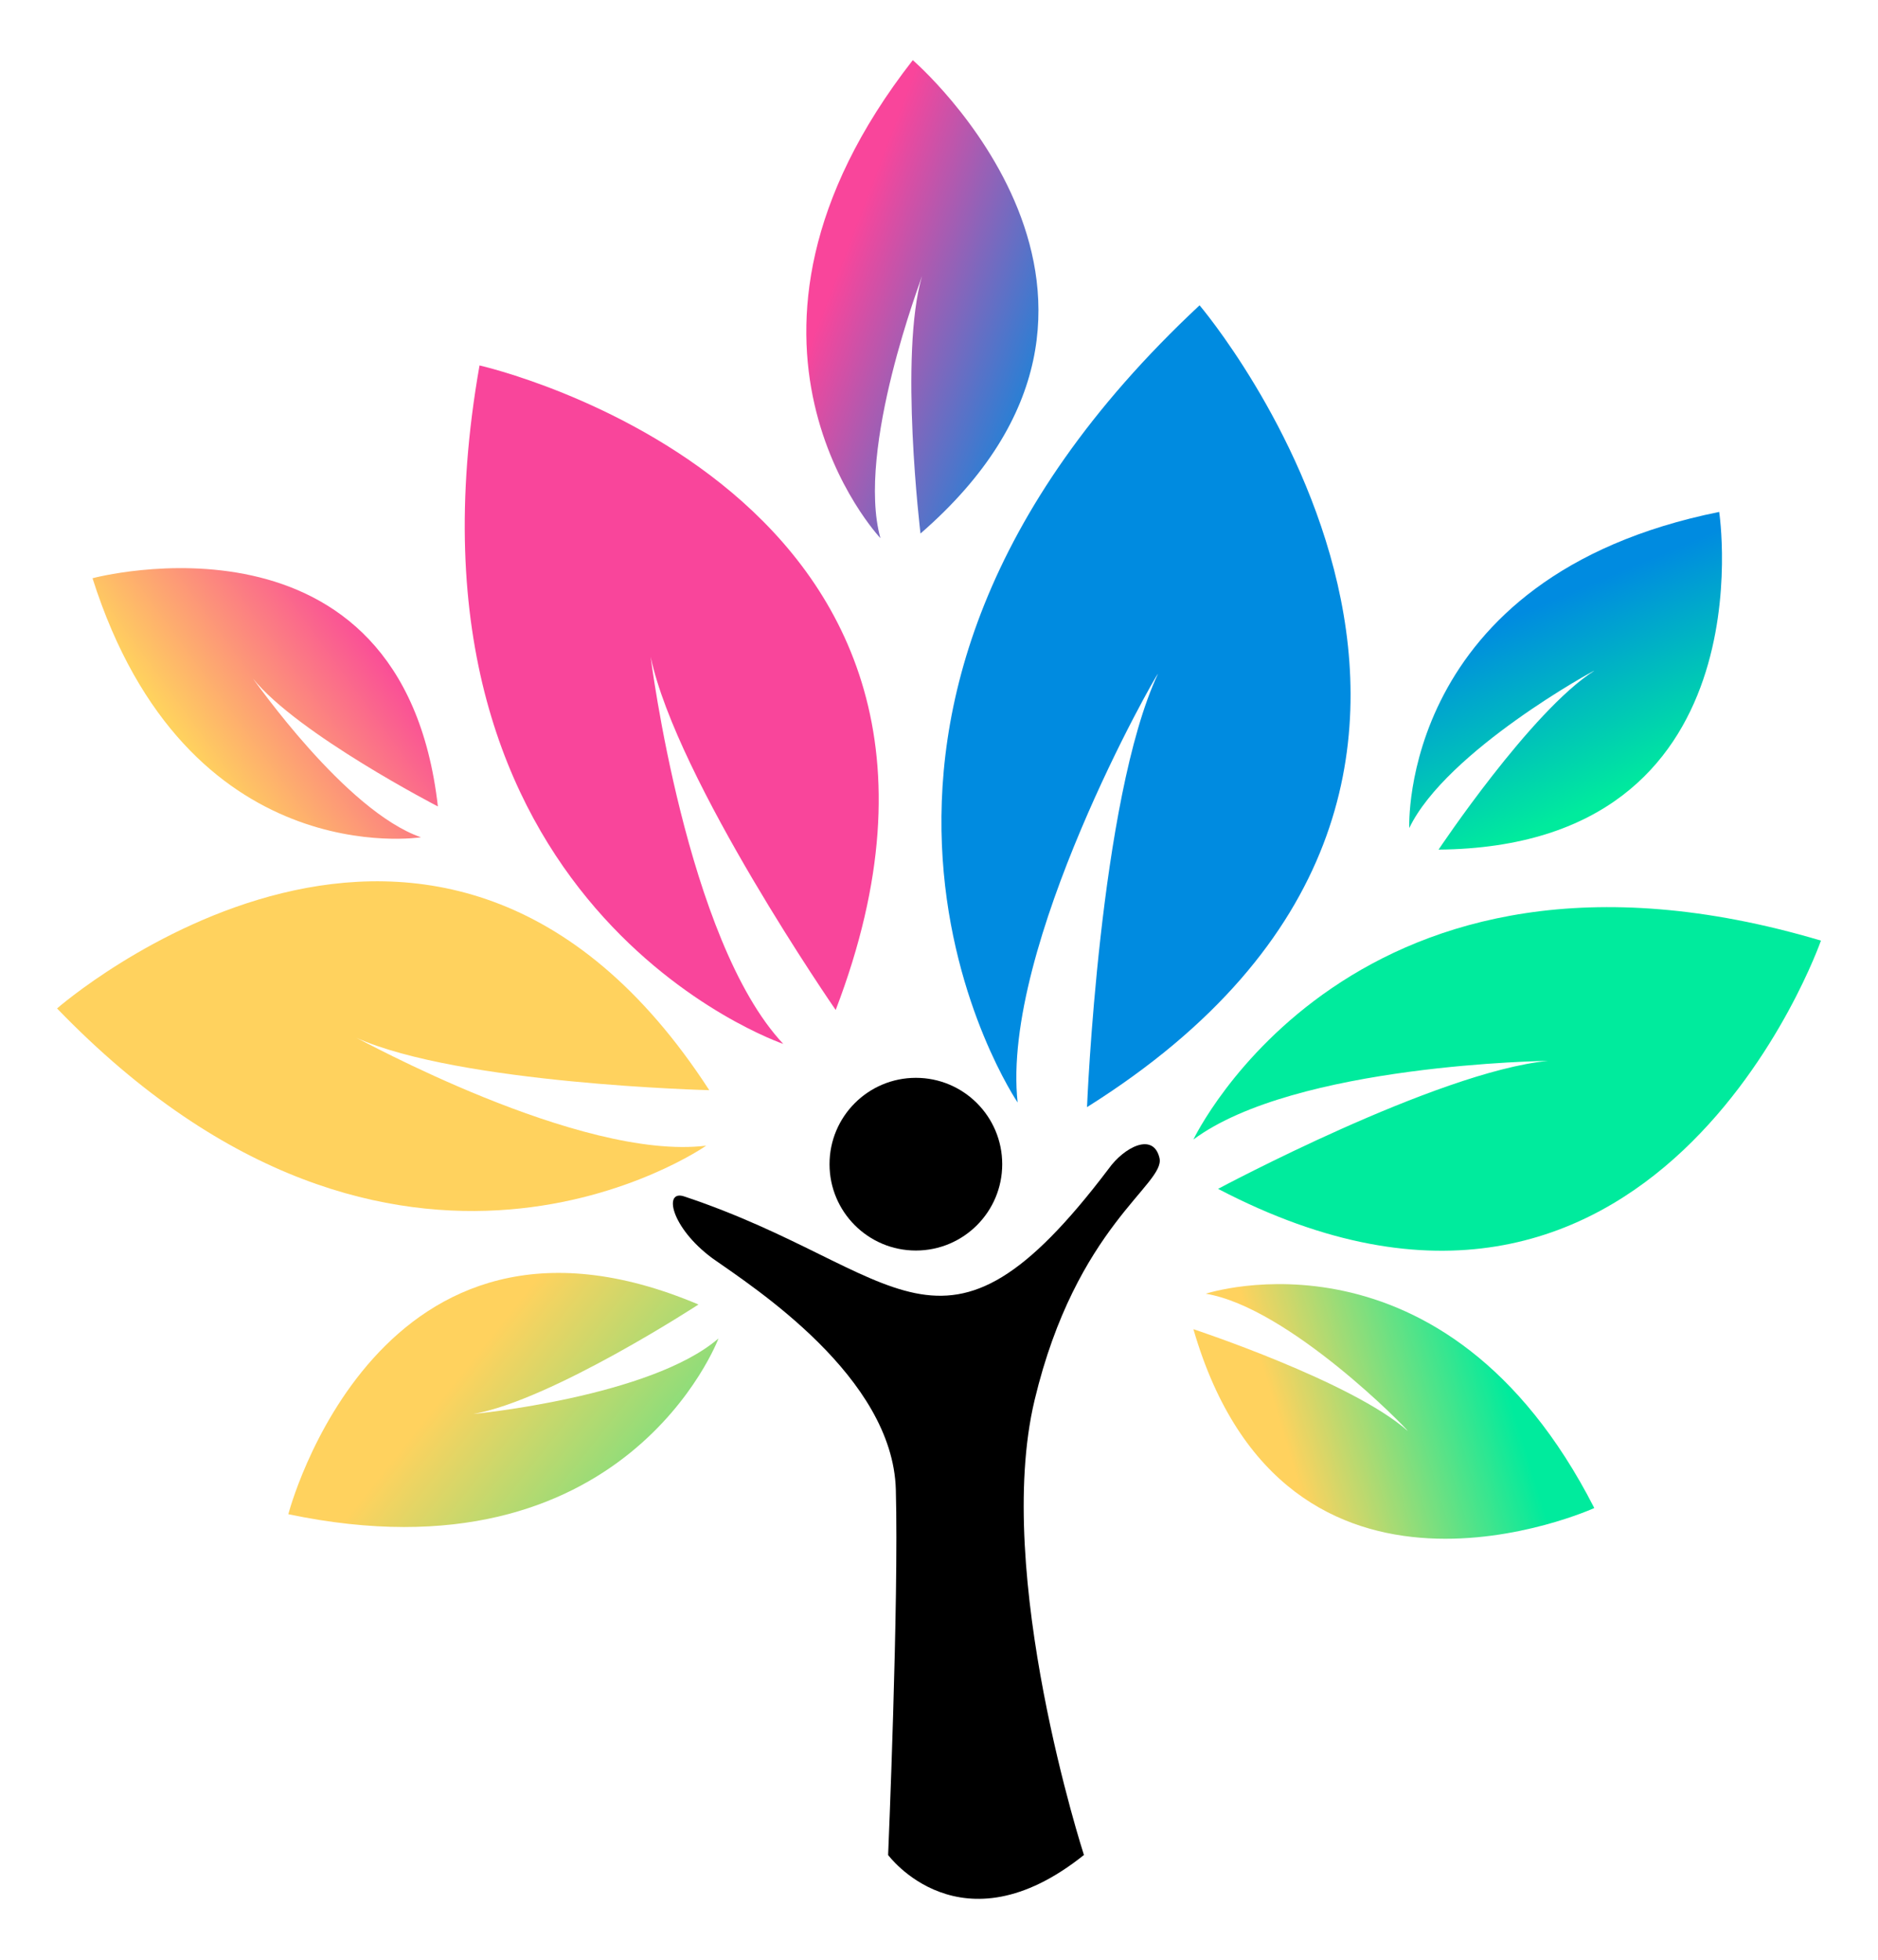
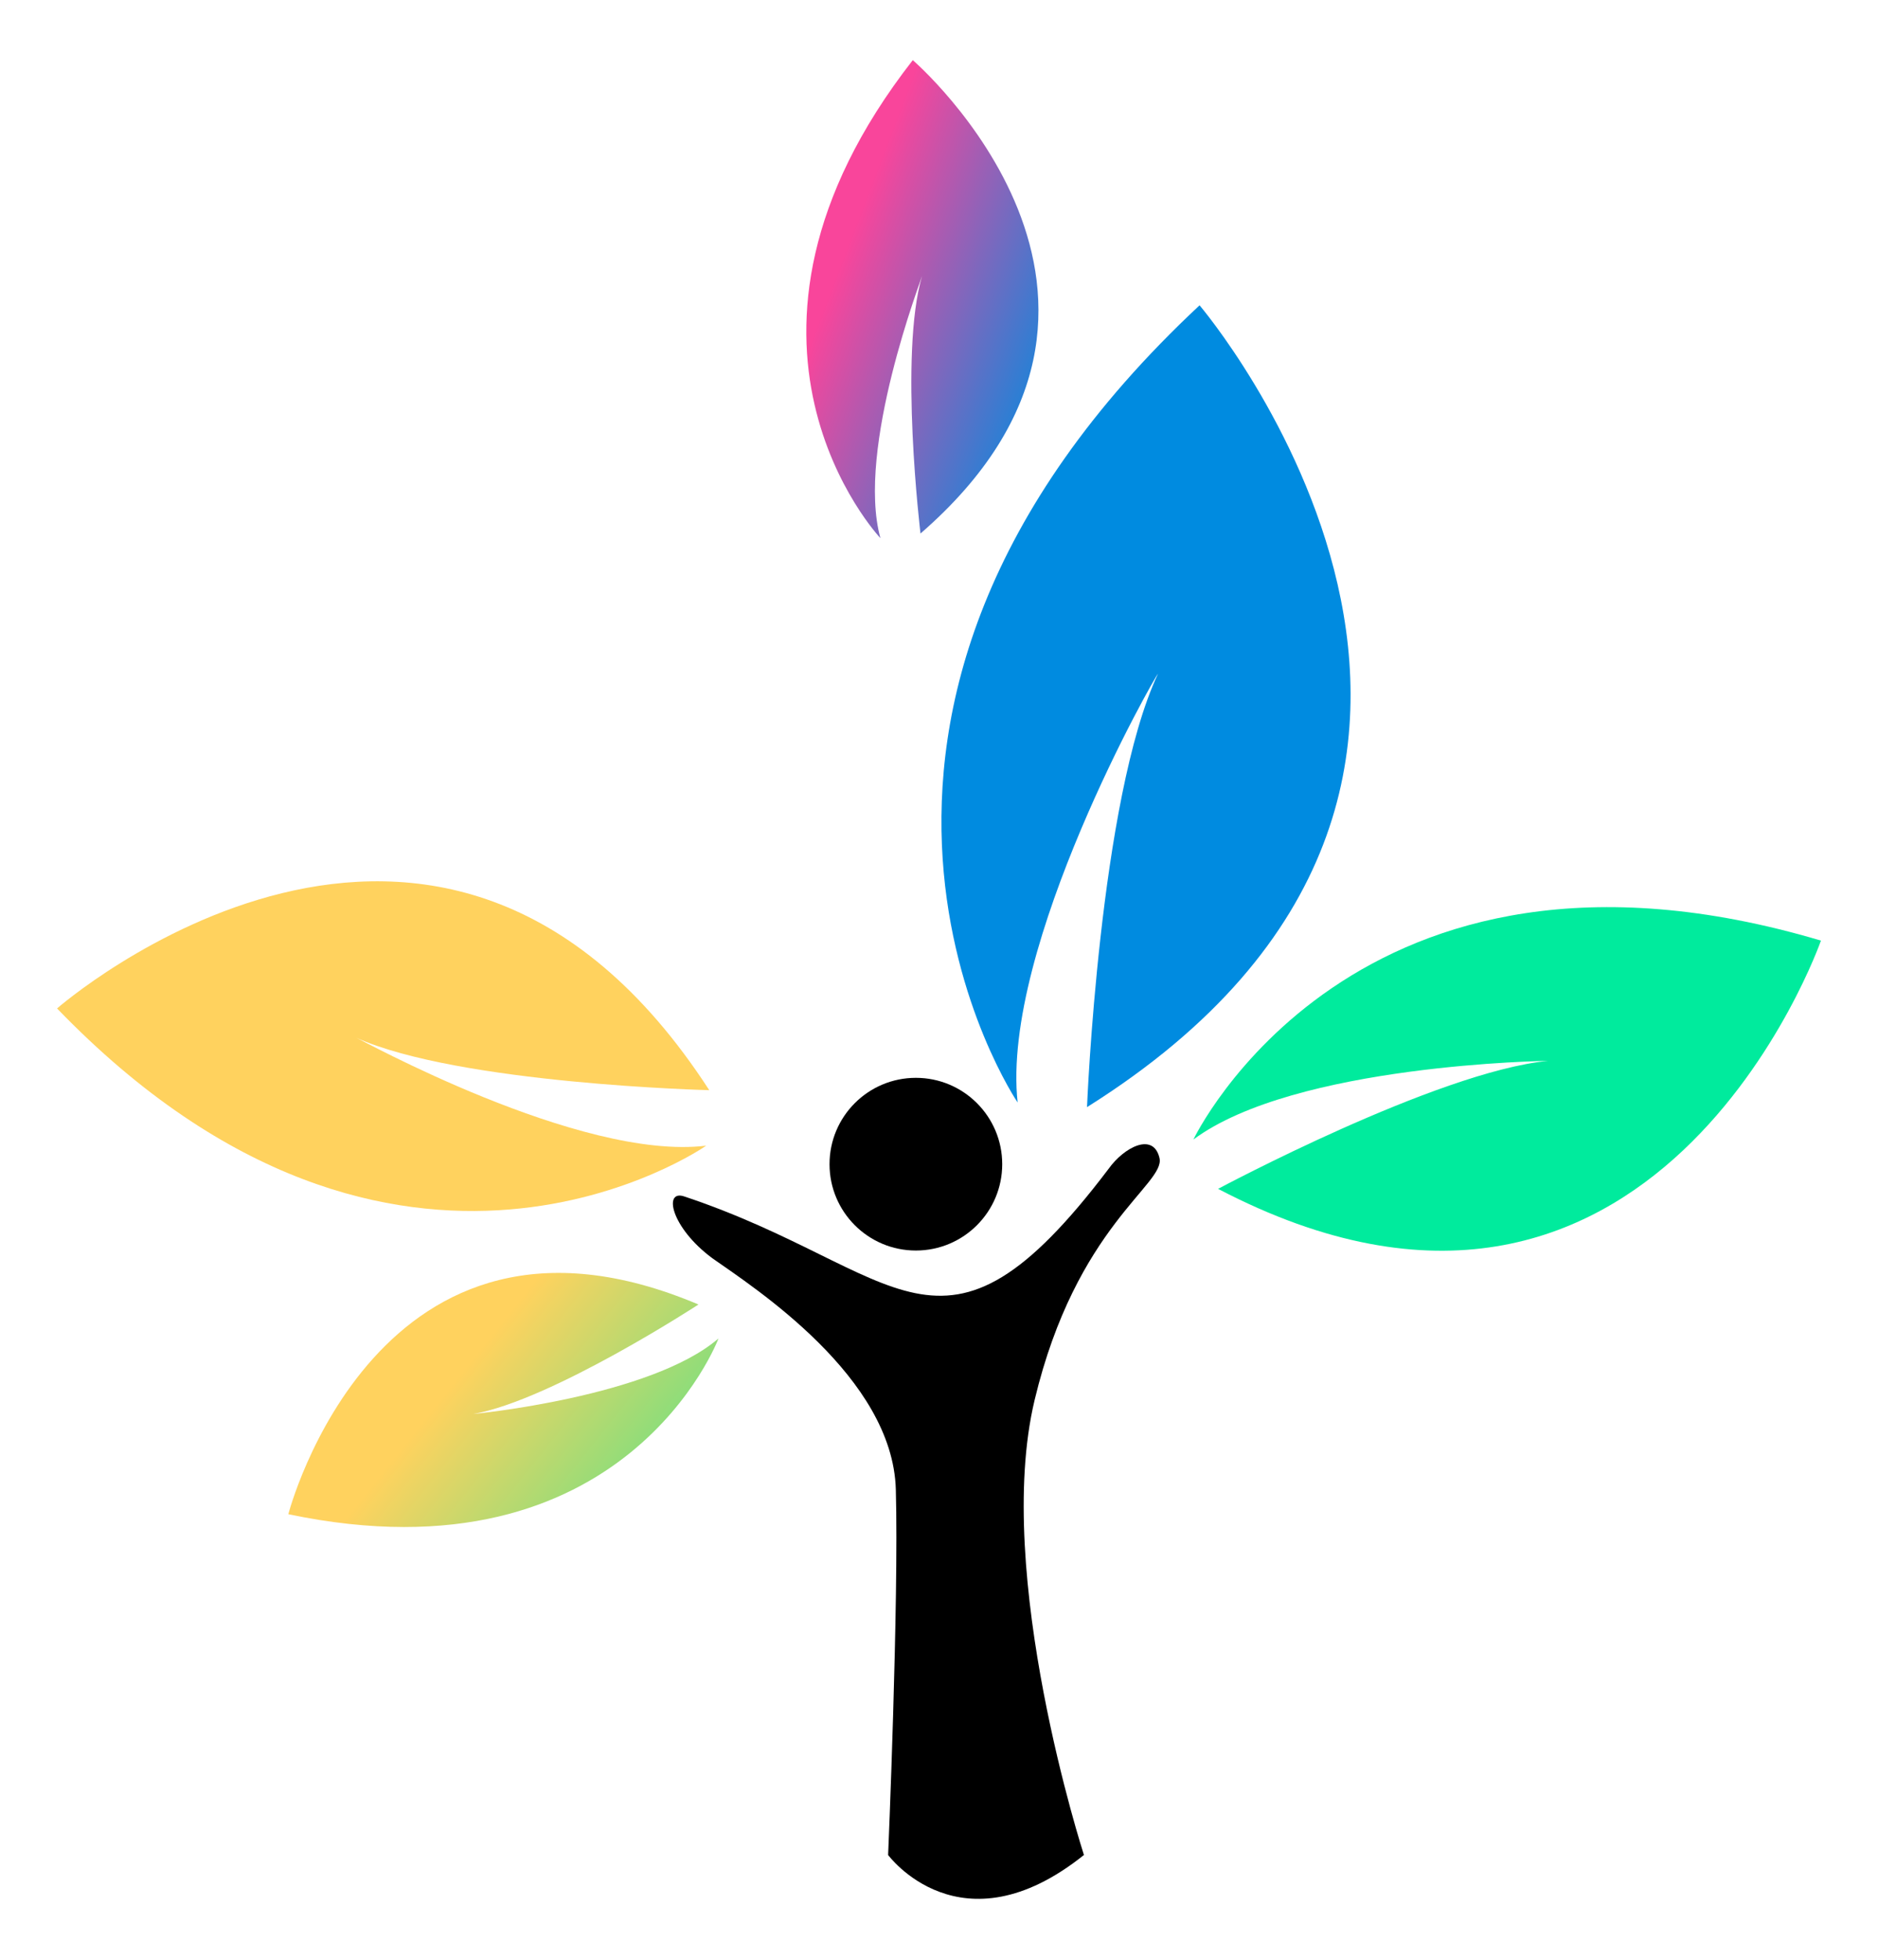
<svg xmlns="http://www.w3.org/2000/svg" version="1.1" id="Livello_1" x="0px" y="0px" viewBox="0 0 121.8 127.1" style="enable-background:new 0 0 121.8 127.1;" xml:space="preserve">
  <style type="text/css">
	.st0{fill:#008BE0;}
	.st1{fill:#00EB9D;}
	.st2{fill:#FFD25E;}
	.st3{fill:#F9459B;}
	.st4{fill:url(#SVGID_1_);}
	.st5{fill:url(#SVGID_00000013178272699009422370000017569153485092728252_);}
	.st6{fill:url(#SVGID_00000154389204768158678450000005325772619559946375_);}
	.st7{fill:url(#SVGID_00000162319414288671555650000004930076116979421630_);}
	.st8{fill:url(#SVGID_00000145767043880142673250000010142771734652114101_);}
</style>
  <g>
    <path d="M70.3,120.3c0,0-5.9-18.2-3.2-29.5c2.7-11.3,8.5-14,8.1-15.7c-0.4-1.7-2.3-0.7-3.3,0.7c-10.9,14.4-13.4,6.5-27.5,1.8   c-1.4-0.5-0.9,2,1.8,4c2.7,1.9,11.7,7.7,11.9,15c0.2,7.3-0.5,23.7-0.5,23.7S62.3,126.7,70.3,120.3z" />
    <path class="st0" d="M66,71.5c0,0-16.9-24.9,11.8-51.7c0,0,26.3,30.9-7.3,52c0,0,0.8-20,4.6-28.1C75,43.7,64.9,61.4,66,71.5z" />
    <path class="st1" d="M77.4,73.9c0,0,10.4-21.9,40.7-12.9c0,0-10.8,30.9-39.1,16.1c0,0,14.2-7.6,21.4-8.3   C100.4,68.8,84,69,77.4,73.9z" />
    <path class="st2" d="M45.8,74.3c0,0-20,14-42.1-8.9c0,0,24.8-21.7,42.3,5.3c0,0-16.2-0.4-22.9-3.4C23.2,67.3,37.6,75.3,45.8,74.3z" />
-     <path class="st3" d="M50.8,67.7c0,0-25.9-8.8-19.7-44c0,0,36,8.1,23.1,41.8c0,0-10.3-14.9-12-22.9C42.2,42.6,44.5,61,50.8,67.7z" />
    <linearGradient id="SVGID_1_" gradientUnits="userSpaceOnUse" x1="72.624" y1="-34.114" x2="73.443" y2="-20.709" gradientTransform="matrix(0.943 -0.332 0.332 0.943 42.551 95.518)">
      <stop offset="4.878049e-03" style="stop-color:#008BE0" />
      <stop offset="1" style="stop-color:#00EB9D" />
    </linearGradient>
-     <path class="st4" d="M91.4,53.7c0,0-0.7-16.3,20.1-20.5c0,0,3.3,21.7-18.2,21.9c0,0,6-9,10.1-11.6C103.5,43.4,93.8,48.7,91.4,53.7z   " />
    <linearGradient id="SVGID_00000155131049742114770960000014501970504882366865_" gradientUnits="userSpaceOnUse" x1="59.232" y1="146.114" x2="66.407" y2="133.365" gradientTransform="matrix(0.91 0.414 -0.414 0.91 19.085 -108.58)">
      <stop offset="0" style="stop-color:#FFD25E" />
      <stop offset="1" style="stop-color:#F9459B" />
    </linearGradient>
-     <path style="fill:url(#SVGID_00000155131049742114770960000014501970504882366865_);" d="M27.3,54.3c0,0-15.2,2.4-21.3-16.8   c0,0,20.1-5.4,22.4,14.8c0,0-9.1-4.7-12-8.3C16.5,44.1,22.4,52.6,27.3,54.3z" />
    <linearGradient id="SVGID_00000120525392451344908440000017828768662149832378_" gradientUnits="userSpaceOnUse" x1="94.332" y1="149.875" x2="111.207" y2="151.895" gradientTransform="matrix(0.97 0.243 -0.243 0.97 -0.853 -150.419)">
      <stop offset="0" style="stop-color:#F9459B" />
      <stop offset="1" style="stop-color:#008BE0" />
    </linearGradient>
    <path style="fill:url(#SVGID_00000120525392451344908440000017828768662149832378_);" d="M57.1,34.9c0,0-12.1-12.8,2.1-31   c0,0,18,15.5,0.5,30.7c0,0-1.4-11.6,0.1-16.7C59.8,18,55.5,29.1,57.1,34.9z" />
    <linearGradient id="SVGID_00000065031996336681098950000016848484963755108251_" gradientUnits="userSpaceOnUse" x1="78.827" y1="152.588" x2="74.212" y2="166.605" gradientTransform="matrix(0.575 0.818 -0.818 0.575 176.876 -63.369)">
      <stop offset="0" style="stop-color:#00EB9D" />
      <stop offset="1" style="stop-color:#FFD25E" />
    </linearGradient>
-     <path style="fill:url(#SVGID_00000065031996336681098950000016848484963755108251_);" d="M78.2,83.9c0,0,15.5-5.1,25.2,13.9   c0,0-20,9.1-26-11.6c0,0,10.3,3.4,13.9,6.6C91.3,92.7,83.6,84.8,78.2,83.9z" />
    <linearGradient id="SVGID_00000173150384691529747320000000709123189121398182_" gradientUnits="userSpaceOnUse" x1="-55.683" y1="-83.755" x2="-48.175" y2="-56.712" gradientTransform="matrix(0.809 -0.588 0.588 0.809 123.811 124.588)">
      <stop offset="0" style="stop-color:#FFD25E" />
      <stop offset="1" style="stop-color:#00EB9D" />
    </linearGradient>
    <path style="fill:url(#SVGID_00000173150384691529747320000000709123189121398182_);" d="M46.6,86.8c0,0-6,16-27.9,11.4   c0,0,5.8-22.4,26.6-13.6c0,0-9.5,6.2-14.6,7.1C30.7,91.7,42.2,90.6,46.6,86.8z" />
    <circle cx="59.4" cy="75.5" r="5.6" />
  </g>
</svg>